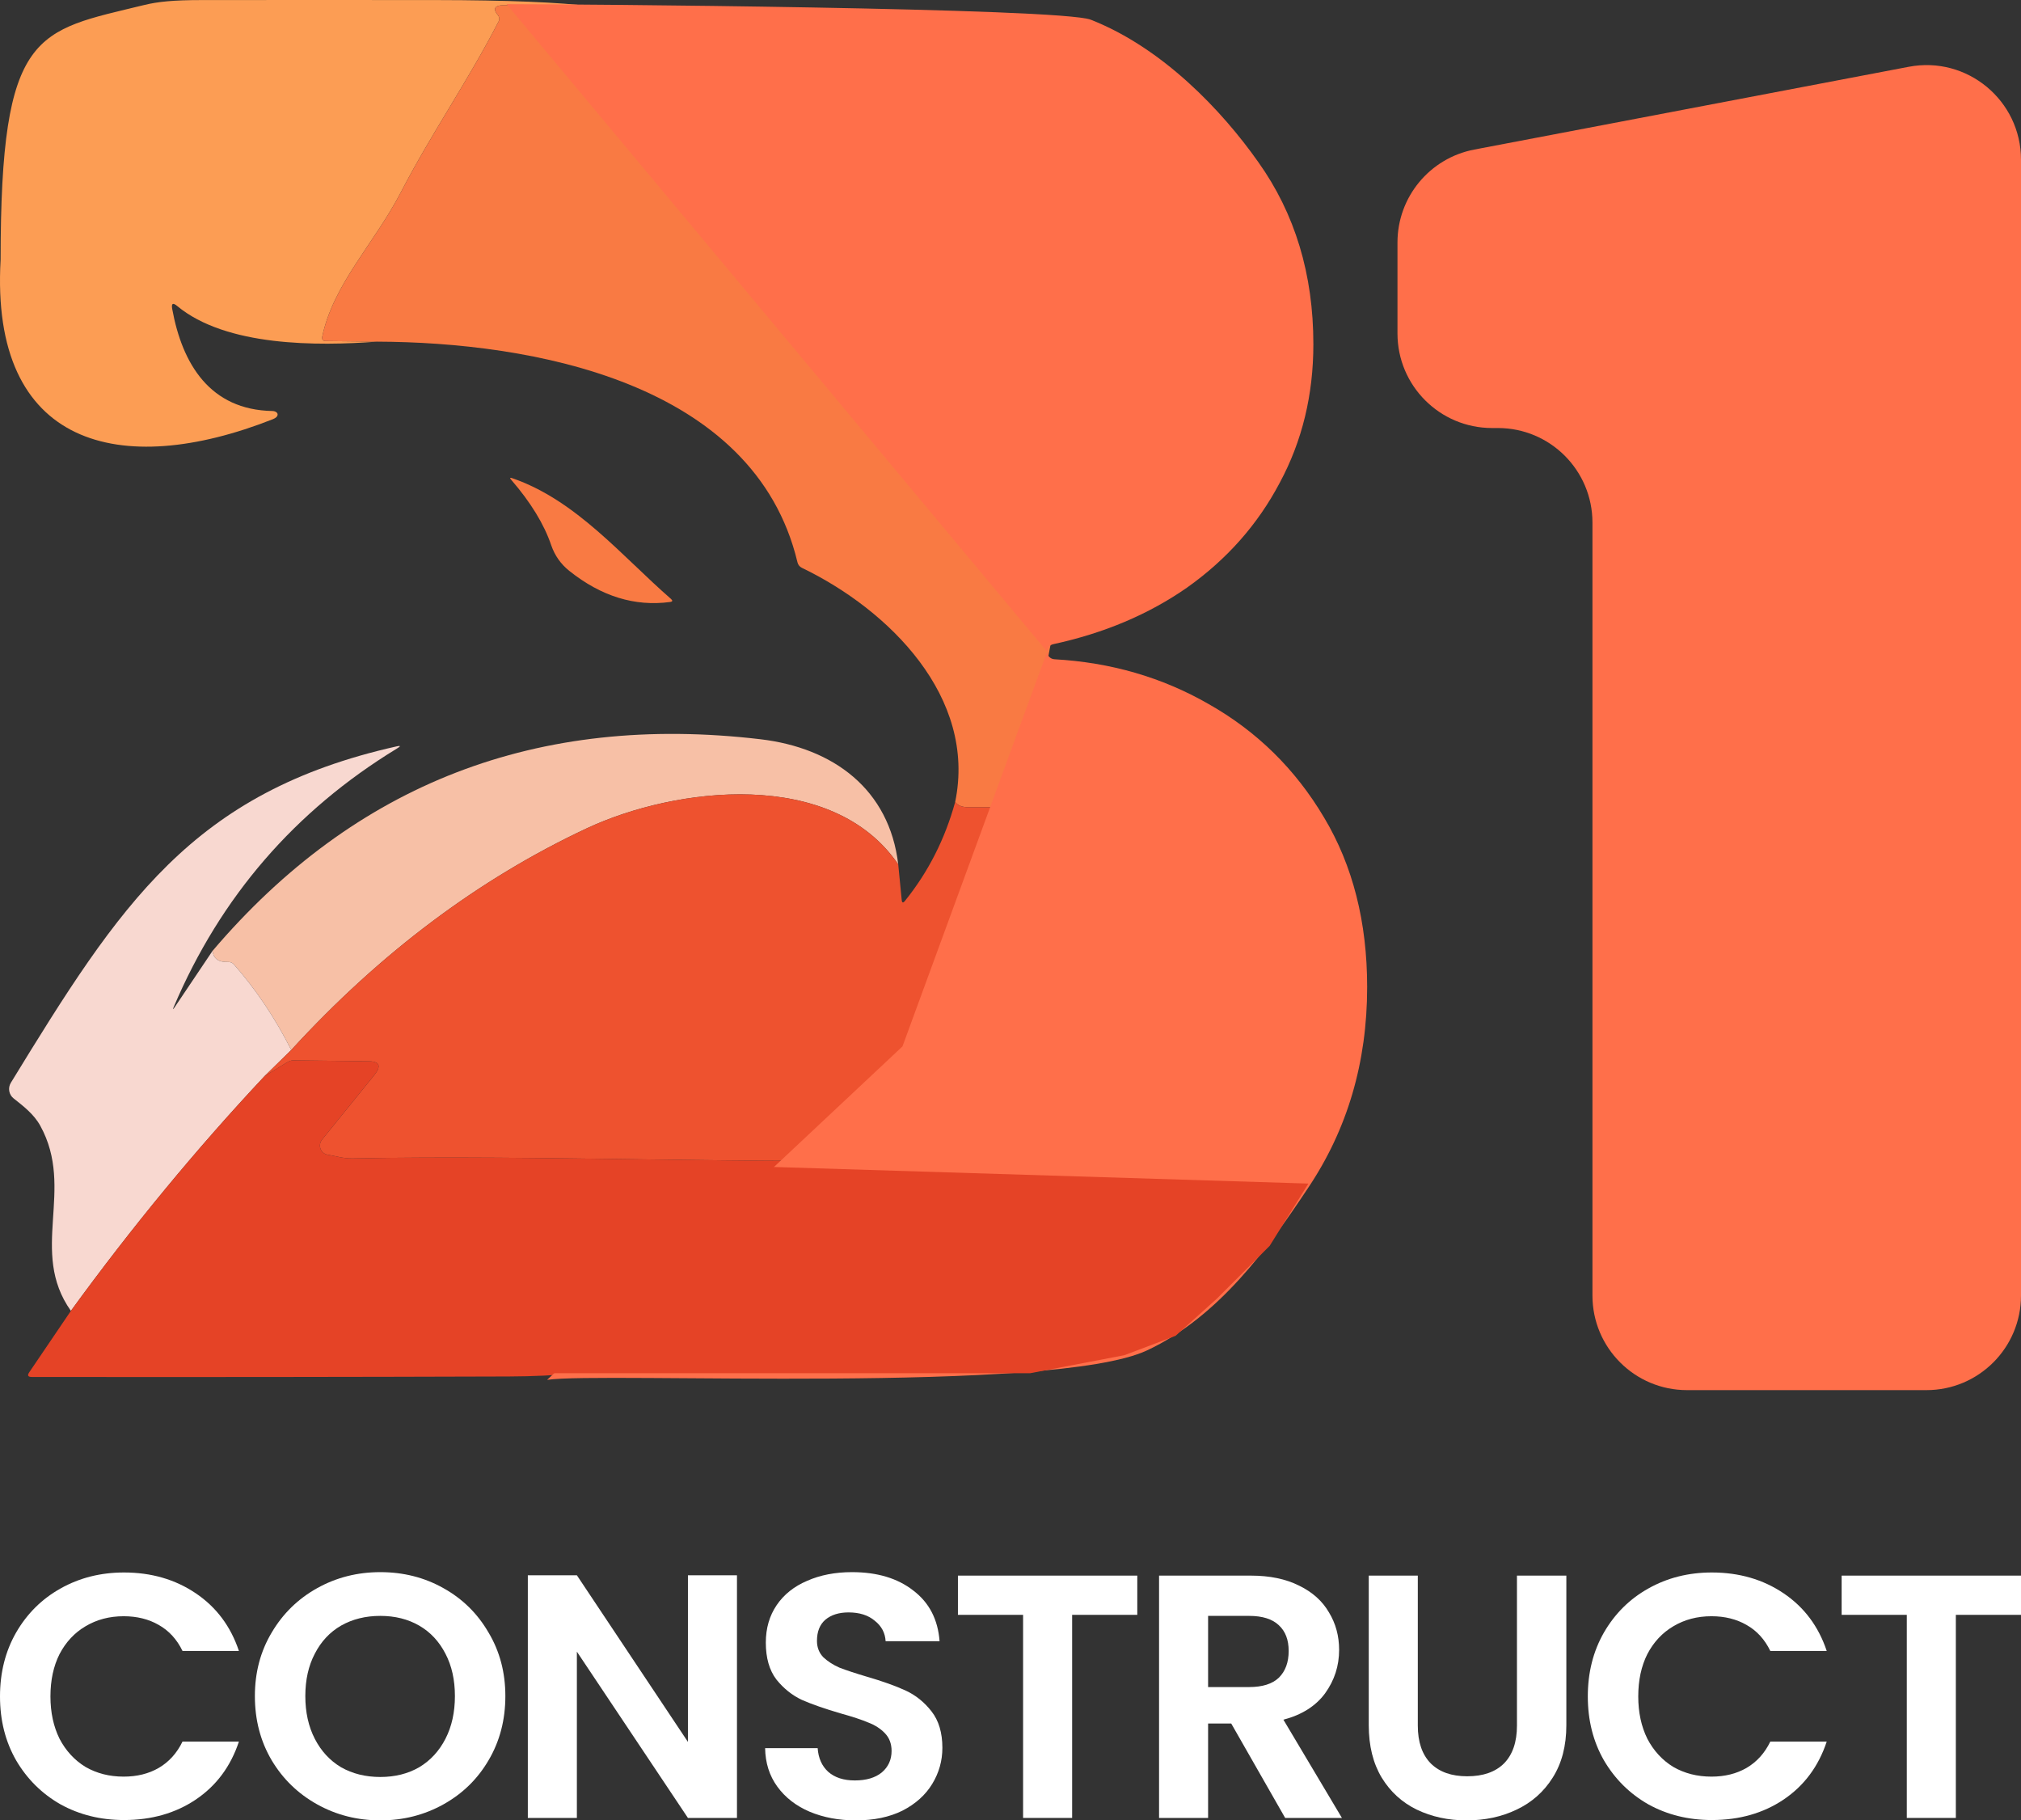
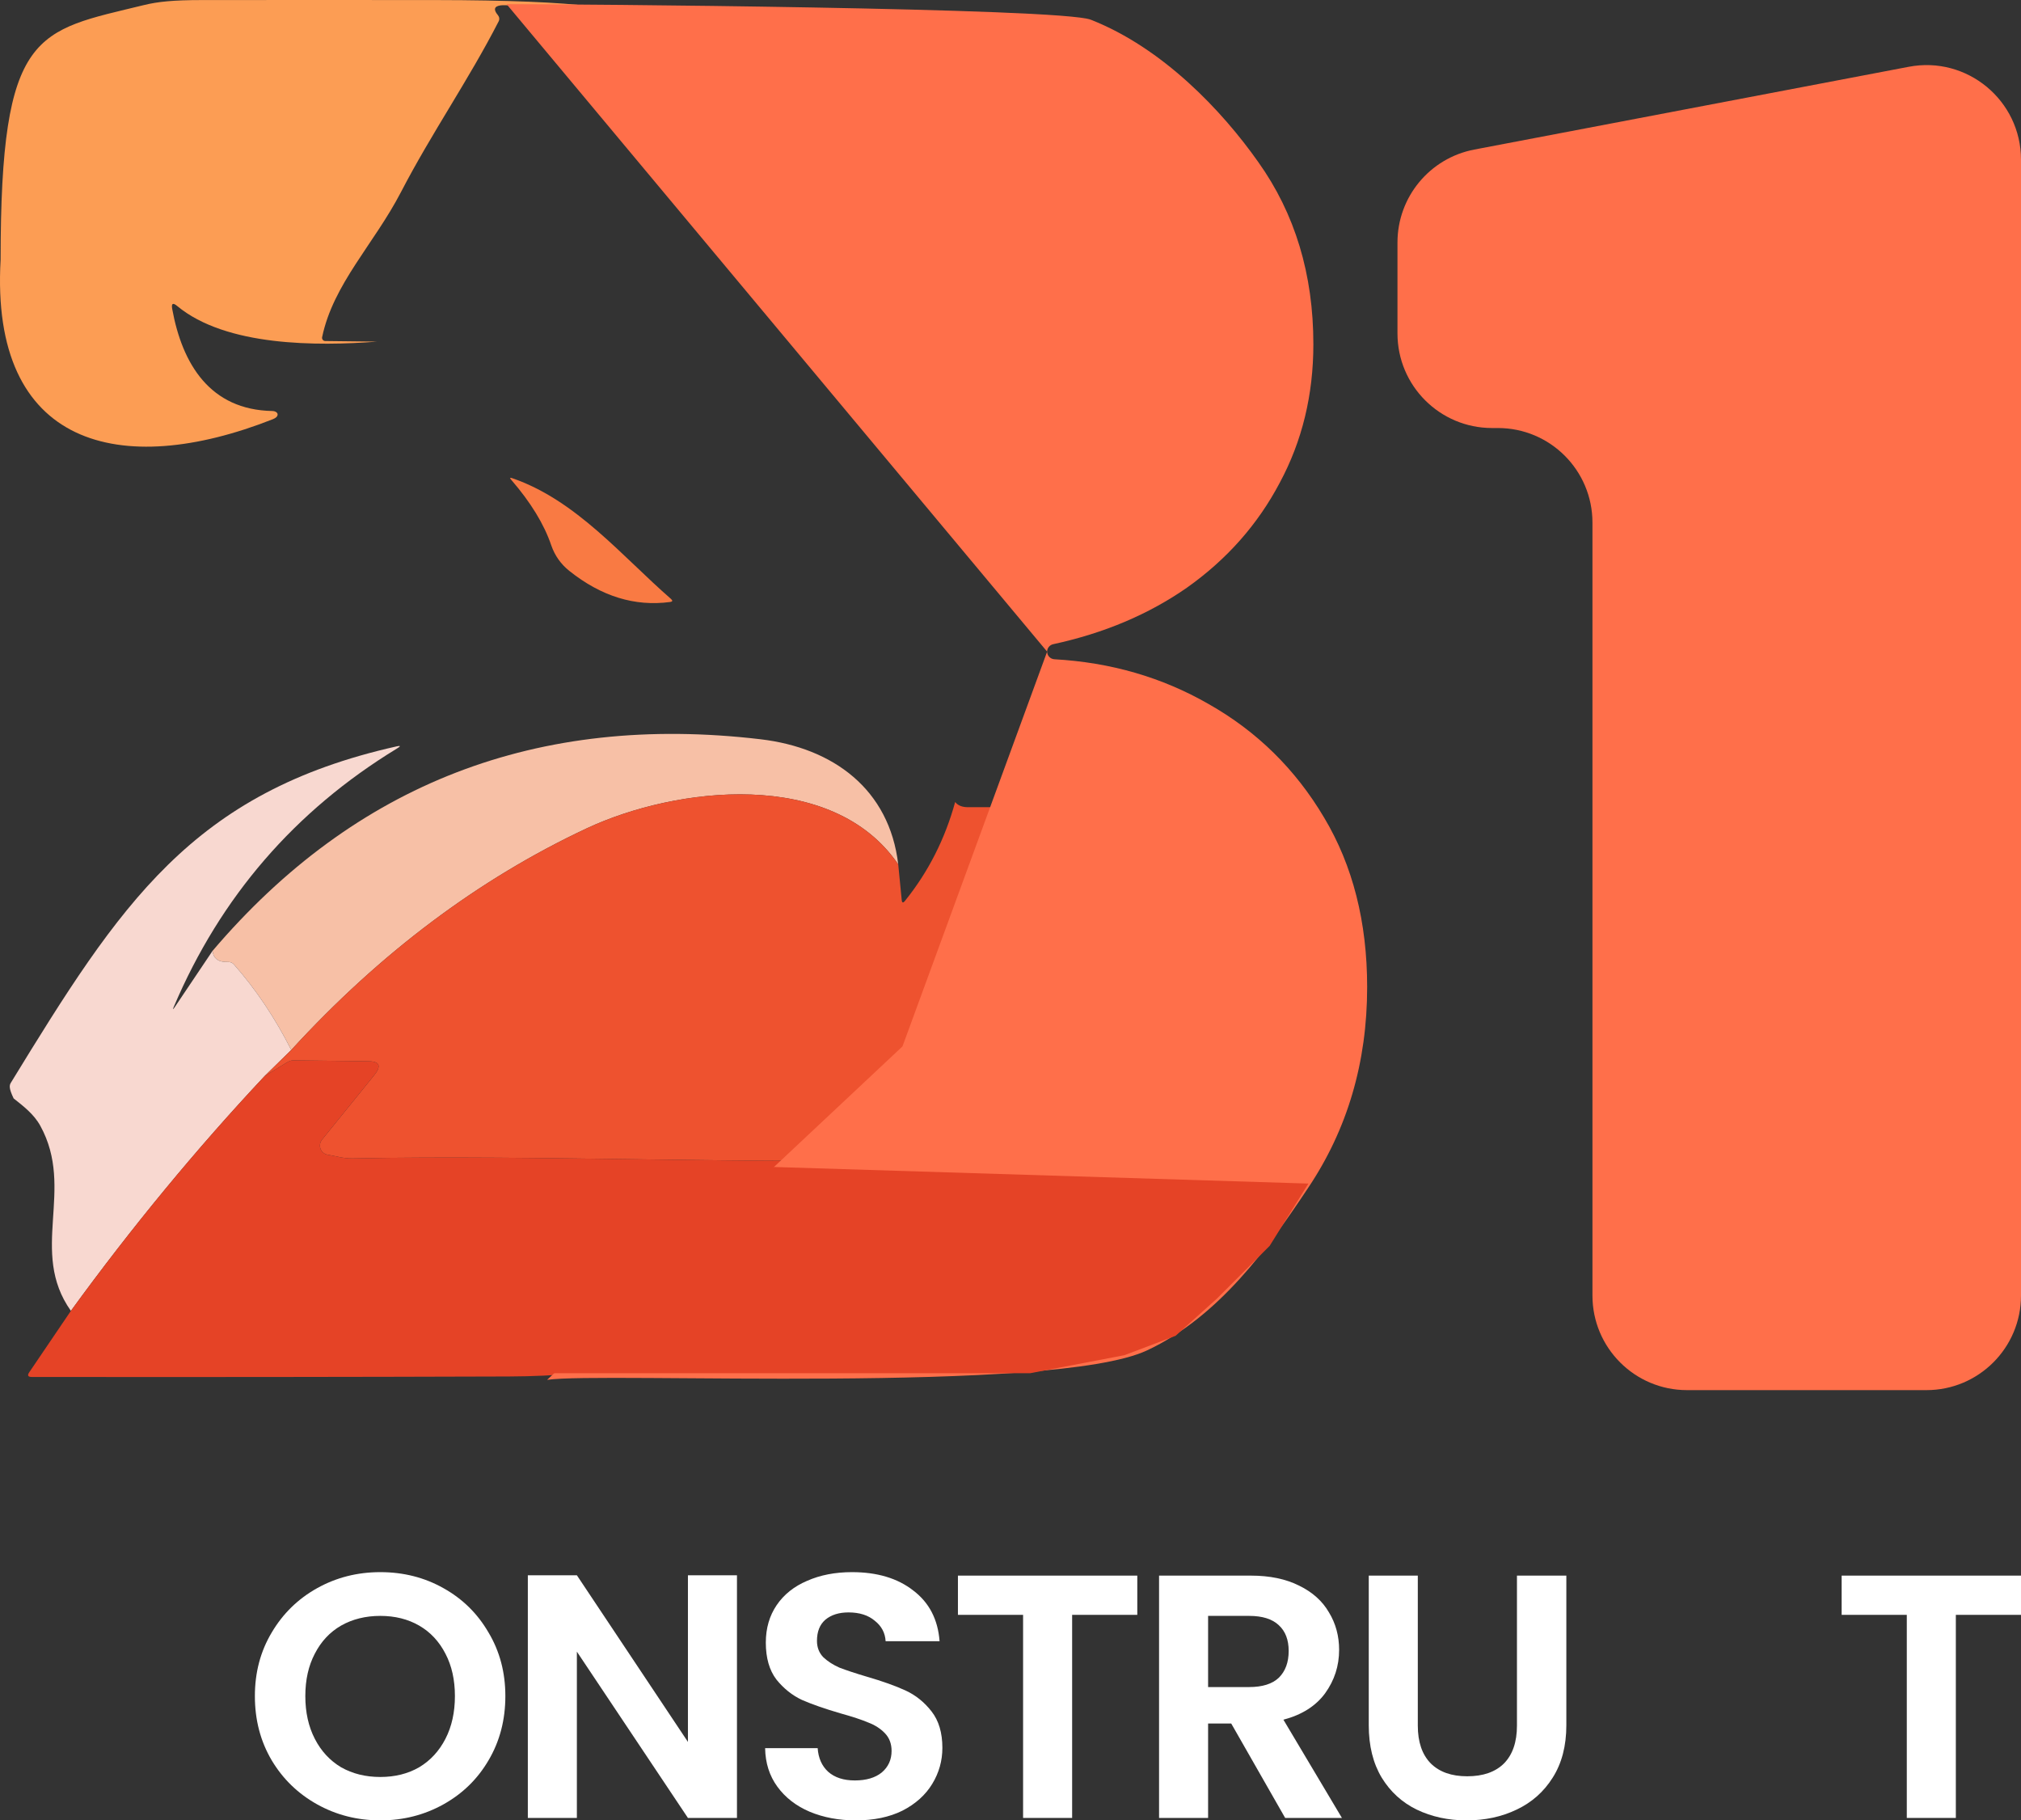
<svg xmlns="http://www.w3.org/2000/svg" width="171" height="154" viewBox="0 0 171 154" fill="none">
  <rect x="0" y="0" width="171" height="154" fill="#333333" stroke="none" />
  <path d="M87.197 20.154L86.941 20.141C86.666 20.123 86.51 20.121 86.475 20.134C83.699 21.184 80.076 20.134 77.484 21.965C77.245 22.133 76.95 22.199 76.663 22.149C76.377 22.1 76.122 21.94 75.955 21.703C70.245 13.639 63.146 7.782 54.657 4.133C51.671 2.853 47.569 1.961 44.091 0.668C43.579 0.478 41.111 0.051 42.122 1.272C42.186 1.347 42.227 1.438 42.24 1.533C42.253 1.628 42.237 1.722 42.194 1.803C39.647 6.772 36.53 11.235 33.938 16.229C31.64 20.659 28.195 24.02 27.256 28.522C27.247 28.561 27.247 28.602 27.257 28.641C27.266 28.681 27.284 28.718 27.309 28.749C27.334 28.78 27.366 28.806 27.402 28.823C27.439 28.841 27.478 28.85 27.519 28.85L31.903 28.902C26.869 29.283 19.138 29.323 14.996 25.89C14.629 25.584 14.487 25.665 14.57 26.133C15.423 30.812 17.773 34.672 23.043 34.77C23.102 34.771 23.161 34.779 23.216 34.794C23.271 34.81 23.321 34.832 23.362 34.859C23.404 34.887 23.436 34.919 23.458 34.955C23.48 34.99 23.491 35.028 23.489 35.065C23.485 35.227 23.349 35.361 23.082 35.466C10.179 40.552 -0.855 37.811 0.052 21.965C0.052 2.447 3.065 2.657 12.194 0.425C13.353 0.141 14.671 0.005 17.064 0.005C28.134 0.001 25.878 -0.004 36.943 0.005C42.96 0.014 47.326 0.191 50.044 0.537C64.671 2.418 77.055 8.957 87.197 20.154Z" fill="#FC9D54" />
-   <path d="M87.197 20.154C99.466 34.265 91.993 36.942 88.676 55.665L100.448 69.003C100.404 68.903 100.367 68.903 100.337 69.003C100.232 69.353 100.103 69.336 99.949 68.951C99.691 68.308 98.722 68.012 97.042 68.065C91.997 68.227 86.952 68.301 81.907 68.288C81.409 68.288 81.045 68.141 80.818 67.848C82.656 58.968 75.226 51.591 67.843 48.034C67.751 47.989 67.67 47.924 67.606 47.843C67.543 47.763 67.498 47.669 67.475 47.568C63.819 32.25 44.865 28.948 31.903 28.903L27.519 28.85C27.478 28.85 27.439 28.841 27.402 28.823C27.366 28.806 27.334 28.781 27.309 28.749C27.283 28.718 27.266 28.681 27.256 28.642C27.247 28.602 27.247 28.561 27.256 28.522C28.195 24.02 31.64 20.659 33.938 16.229C36.53 11.235 39.647 6.772 42.194 1.803C42.237 1.722 42.253 1.628 42.24 1.533C42.227 1.439 42.186 1.347 42.122 1.272C41.111 0.051 43.579 0.478 44.091 0.668C47.569 1.961 51.671 2.854 54.657 4.133C63.146 7.782 70.245 13.639 75.955 21.703C76.122 21.94 76.376 22.1 76.663 22.15C76.95 22.199 77.245 22.133 77.484 21.965C80.076 20.134 83.699 21.184 86.475 20.134C86.51 20.121 86.666 20.123 86.941 20.141L87.197 20.154Z" fill="#F97A43" />
  <path d="M48.179 48.303C47.458 47.73 46.946 47.008 46.644 46.137C46.04 44.352 44.911 42.504 43.257 40.592C43.113 40.43 43.141 40.384 43.342 40.454C48.757 42.318 52.623 47.056 56.771 50.666C56.937 50.815 56.911 50.902 56.692 50.928C53.712 51.327 50.875 50.452 48.179 48.303Z" fill="#F97A43" />
  <path d="M76.001 73.125C70.422 64.96 57.178 66.549 49.636 70.08C40.501 74.363 32.17 80.611 24.644 88.824C23.262 86.098 21.645 83.687 19.794 81.591C19.735 81.522 19.66 81.467 19.576 81.43C19.492 81.394 19.4 81.377 19.308 81.381C18.499 81.416 18.057 81.103 17.983 80.443C30.037 66.284 45.491 60.316 64.344 62.539C70.514 63.267 75.252 66.772 76.001 73.125Z" fill="#F7C0A6" />
-   <path d="M17.983 80.443C18.057 81.103 18.499 81.416 19.308 81.381C19.4 81.377 19.492 81.394 19.576 81.43C19.66 81.467 19.735 81.522 19.794 81.591C21.645 83.687 23.262 86.098 24.644 88.824L22.386 91.036C16.607 97.201 11.144 103.821 5.998 110.896C2.428 105.86 6.379 100.642 3.412 95.243C2.868 94.252 1.982 93.582 1.155 92.926C0.959 92.773 0.827 92.553 0.784 92.308C0.74 92.064 0.788 91.812 0.918 91.6C10.159 76.509 16.235 67.021 33.583 63.136C33.92 63.062 33.913 63.129 33.563 63.339C24.944 68.599 18.659 75.875 14.708 85.168C14.598 85.426 14.622 85.44 14.78 85.208L17.983 80.443Z" fill="#F8D8D0" />
+   <path d="M17.983 80.443C18.057 81.103 18.499 81.416 19.308 81.381C19.4 81.377 19.492 81.394 19.576 81.43C19.66 81.467 19.735 81.522 19.794 81.591C21.645 83.687 23.262 86.098 24.644 88.824L22.386 91.036C16.607 97.201 11.144 103.821 5.998 110.896C2.428 105.86 6.379 100.642 3.412 95.243C2.868 94.252 1.982 93.582 1.155 92.926C0.74 92.064 0.788 91.812 0.918 91.6C10.159 76.509 16.235 67.021 33.583 63.136C33.92 63.062 33.913 63.129 33.563 63.339C24.944 68.599 18.659 75.875 14.708 85.168C14.598 85.426 14.622 85.44 14.78 85.208L17.983 80.443Z" fill="#F8D8D0" />
  <path d="M76.001 73.125L76.296 76.131C76.318 76.385 76.41 76.411 76.572 76.21C78.545 73.764 79.96 70.977 80.818 67.848C81.046 68.141 81.409 68.288 81.907 68.288C86.952 68.301 91.997 68.227 97.042 68.065C98.722 68.012 99.691 68.308 99.95 68.951C100.103 69.336 100.232 69.353 100.337 69.003C100.367 68.903 100.405 68.903 100.448 69.003L100.626 69.404C98.32 81.335 92.813 91.508 84.106 99.922L84.336 98.905C84.343 98.871 84.342 98.837 84.332 98.803C84.322 98.77 84.303 98.739 84.278 98.713C84.252 98.687 84.221 98.667 84.185 98.653C84.15 98.64 84.112 98.634 84.073 98.636C83.75 98.649 83.439 98.542 83.141 98.314C82.955 98.174 82.75 98.1 82.564 98.104C62.317 98.504 46.047 97.684 29.809 97.999C29.028 98.012 28.372 97.789 27.722 97.684C27.587 97.662 27.46 97.604 27.354 97.517C27.249 97.43 27.168 97.316 27.12 97.187C27.072 97.058 27.059 96.918 27.082 96.782C27.104 96.646 27.162 96.518 27.25 96.411L31.654 90.97C32.284 90.187 32.133 89.791 31.201 89.782L24.789 89.703C24.645 89.703 24.443 89.779 24.224 89.913L22.387 91.036L24.644 88.824C32.17 80.611 40.501 74.363 49.637 70.08C57.178 66.549 70.422 64.96 76.001 73.125Z" fill="#EE522F" />
  <path d="M84.106 99.922C72.734 110.891 59.05 116.4 43.054 116.448C29.608 116.492 16.151 116.505 2.684 116.488C2.364 116.488 2.294 116.356 2.474 116.094L5.998 110.896C11.144 103.821 16.607 97.201 22.386 91.036L24.224 89.913C24.443 89.779 24.645 89.704 24.788 89.703L31.201 89.782C32.133 89.791 32.284 90.187 31.654 90.97L27.25 96.411C27.162 96.518 27.104 96.646 27.081 96.782C27.059 96.918 27.072 97.058 27.12 97.187C27.168 97.316 27.248 97.43 27.354 97.517C27.46 97.604 27.587 97.662 27.722 97.684C28.372 97.789 29.028 98.012 29.809 97.999C46.047 97.684 62.316 98.505 82.564 98.104C82.75 98.1 82.954 98.174 83.141 98.314C83.439 98.542 83.749 98.649 84.073 98.636C84.111 98.634 84.15 98.64 84.185 98.653C84.221 98.667 84.252 98.687 84.278 98.713C84.303 98.739 84.322 98.77 84.332 98.803C84.342 98.837 84.343 98.871 84.336 98.905L84.106 99.922Z" fill="#E54326" />
  <path d="M46.293 116.732C50.788 116.048 89.074 117.956 97.038 114.247C103.144 111.402 107.371 105.478 110.671 100.511C114.008 95.543 115.677 89.873 115.677 83.502C115.677 78.004 114.463 73.225 112.036 69.168C109.609 65.072 106.348 61.867 102.252 59.554C98.325 57.299 93.979 56.039 89.214 55.772C88.871 55.752 88.6 55.471 88.6 55.128C88.6 54.824 88.814 54.562 89.112 54.498C93.411 53.57 97.185 51.975 100.432 49.713C103.807 47.324 106.423 44.366 108.282 40.839C110.178 37.312 111.126 33.406 111.126 29.121C111.126 23.205 109.571 18.067 106.461 13.705C103.39 9.344 98.371 4.06 92.303 1.671C89.753 0.661 48.514 0.352 42.864 0.352L88.6 55.128L76.36 88.524L46.293 116.732Z" fill="#FF6F4A" />
  <path d="M126.243 36.21C121.825 36.21 118.243 32.629 118.243 28.21V20.511C118.243 16.67 120.973 13.371 124.746 12.652L161.503 5.65C166.433 4.71 171 8.49 171 13.508V109.602C171 114.02 167.418 117.602 163 117.602H142.74C138.321 117.602 134.74 114.02 134.74 109.602V44.21C134.74 39.792 131.158 36.21 126.74 36.21H126.243Z" fill="#FF6F4A" />
  <path d="M110.708 100.128L65.394 98.722L46.659 116.169H69.14H87.173L95.135 114.647L99.467 113.008L102.98 109.846L107.429 105.397L110.708 100.128Z" fill="#E54326" />
-   <path d="M0 143.515C0 141.498 0.454 139.697 1.363 138.11C2.292 136.505 3.547 135.262 5.128 134.38C6.728 133.48 8.517 133.029 10.493 133.029C12.805 133.029 14.83 133.617 16.569 134.792C18.308 135.966 19.523 137.592 20.215 139.667H15.443C14.969 138.688 14.297 137.954 13.427 137.464C12.578 136.975 11.589 136.73 10.463 136.73C9.258 136.73 8.181 137.014 7.232 137.582C6.304 138.13 5.572 138.913 5.039 139.931C4.525 140.95 4.268 142.144 4.268 143.515C4.268 144.866 4.525 146.06 5.039 147.098C5.572 148.116 6.304 148.909 7.232 149.477C8.181 150.025 9.258 150.299 10.463 150.299C11.589 150.299 12.578 150.055 13.427 149.565C14.297 149.056 14.969 148.312 15.443 147.333H20.215C19.523 149.428 18.308 151.063 16.569 152.238C14.85 153.393 12.825 153.971 10.493 153.971C8.517 153.971 6.728 153.53 5.128 152.649C3.547 151.748 2.292 150.505 1.363 148.919C0.454 147.333 0 145.531 0 143.515Z" fill="white" />
  <path d="M32.177 154C30.241 154 28.462 153.55 26.842 152.649C25.222 151.748 23.937 150.505 22.989 148.919C22.04 147.313 21.566 145.502 21.566 143.485C21.566 141.488 22.04 139.697 22.989 138.11C23.937 136.505 25.222 135.252 26.842 134.351C28.462 133.45 30.241 133 32.177 133C34.134 133 35.912 133.45 37.513 134.351C39.133 135.252 40.408 136.505 41.336 138.11C42.285 139.697 42.759 141.488 42.759 143.485C42.759 145.502 42.285 147.313 41.336 148.919C40.408 150.505 39.133 151.748 37.513 152.649C35.892 153.55 34.114 154 32.177 154ZM32.177 150.329C33.422 150.329 34.519 150.055 35.468 149.506C36.416 148.938 37.157 148.136 37.691 147.098C38.224 146.06 38.491 144.856 38.491 143.485C38.491 142.115 38.224 140.92 37.691 139.902C37.157 138.864 36.416 138.071 35.468 137.523C34.519 136.975 33.422 136.701 32.177 136.701C30.933 136.701 29.826 136.975 28.858 137.523C27.909 138.071 27.168 138.864 26.635 139.902C26.101 140.92 25.834 142.115 25.834 143.485C25.834 144.856 26.101 146.06 26.635 147.098C27.168 148.136 27.909 148.938 28.858 149.506C29.826 150.055 30.933 150.329 32.177 150.329Z" fill="white" />
  <path d="M62.356 153.794H58.207L48.81 139.726V153.794H44.661V133.264H48.81L58.207 147.362V133.264H62.356V153.794Z" fill="white" />
  <path d="M72.415 154C70.972 154 69.668 153.755 68.502 153.266C67.356 152.776 66.447 152.071 65.775 151.151C65.104 150.231 64.758 149.144 64.738 147.891H69.184C69.243 148.733 69.54 149.399 70.073 149.888C70.627 150.378 71.378 150.622 72.326 150.622C73.294 150.622 74.055 150.397 74.608 149.947C75.162 149.477 75.438 148.87 75.438 148.126C75.438 147.519 75.251 147.02 74.875 146.628C74.5 146.236 74.025 145.933 73.452 145.717C72.899 145.483 72.129 145.228 71.14 144.954C69.797 144.562 68.7 144.18 67.85 143.808C67.02 143.417 66.299 142.839 65.686 142.076C65.094 141.292 64.797 140.255 64.797 138.962C64.797 137.748 65.104 136.691 65.716 135.79C66.329 134.89 67.188 134.204 68.295 133.734C69.401 133.245 70.666 133 72.089 133C74.223 133 75.952 133.519 77.276 134.557C78.62 135.575 79.361 137.004 79.499 138.845H74.934C74.895 138.14 74.589 137.562 74.016 137.112C73.462 136.642 72.721 136.407 71.793 136.407C70.982 136.407 70.33 136.613 69.836 137.024C69.362 137.435 69.125 138.032 69.125 138.815C69.125 139.364 69.303 139.824 69.658 140.196C70.034 140.548 70.488 140.842 71.022 141.077C71.575 141.292 72.346 141.547 73.334 141.841C74.678 142.232 75.774 142.624 76.624 143.015C77.474 143.407 78.205 143.994 78.817 144.778C79.43 145.561 79.736 146.589 79.736 147.862C79.736 148.958 79.45 149.976 78.877 150.916C78.304 151.856 77.464 152.61 76.357 153.178C75.251 153.726 73.936 154 72.415 154Z" fill="white" />
  <path d="M96.228 133.294V136.613H90.715V153.794H86.565V136.613H81.052V133.294H96.228Z" fill="white" />
  <path d="M108.74 153.794L104.176 145.806H102.219V153.794H98.07V133.294H105.836C107.436 133.294 108.8 133.578 109.926 134.145C111.052 134.694 111.892 135.448 112.446 136.407C113.019 137.347 113.305 138.404 113.305 139.579C113.305 140.93 112.91 142.154 112.12 143.25C111.329 144.327 110.153 145.071 108.592 145.483L113.542 153.794H108.74ZM102.219 142.722H105.687C106.814 142.722 107.654 142.457 108.207 141.929C108.76 141.38 109.037 140.627 109.037 139.667C109.037 138.727 108.76 138.003 108.207 137.494C107.654 136.965 106.814 136.701 105.687 136.701H102.219V142.722Z" fill="white" />
  <path d="M119.963 133.294V145.982C119.963 147.372 120.329 148.439 121.06 149.183C121.791 149.908 122.819 150.27 124.143 150.27C125.486 150.27 126.524 149.908 127.255 149.183C127.986 148.439 128.352 147.372 128.352 145.982V133.294H132.531V145.952C132.531 147.695 132.146 149.173 131.375 150.387C130.624 151.582 129.606 152.483 128.322 153.09C127.057 153.697 125.644 154 124.083 154C122.542 154 121.139 153.697 119.874 153.09C118.629 152.483 117.641 151.582 116.91 150.387C116.179 149.173 115.813 147.695 115.813 145.952V133.294H119.963Z" fill="white" />
-   <path d="M134.347 143.515C134.347 141.498 134.801 139.697 135.71 138.11C136.639 136.505 137.894 135.262 139.475 134.38C141.075 133.48 142.864 133.029 144.84 133.029C147.152 133.029 149.177 133.617 150.916 134.792C152.655 135.966 153.87 137.592 154.562 139.667H149.79C149.315 138.688 148.644 137.954 147.774 137.464C146.924 136.975 145.936 136.73 144.81 136.73C143.605 136.73 142.528 137.014 141.579 137.582C140.65 138.13 139.919 138.913 139.386 139.931C138.872 140.95 138.615 142.144 138.615 143.515C138.615 144.866 138.872 146.06 139.386 147.098C139.919 148.116 140.65 148.909 141.579 149.477C142.528 150.025 143.605 150.299 144.81 150.299C145.936 150.299 146.924 150.055 147.774 149.565C148.644 149.056 149.315 148.312 149.79 147.333H154.562C153.87 149.428 152.655 151.063 150.916 152.238C149.197 153.393 147.171 153.971 144.84 153.971C142.864 153.971 141.075 153.53 139.475 152.649C137.894 151.748 136.639 150.505 135.71 148.919C134.801 147.333 134.347 145.531 134.347 143.515Z" fill="white" />
  <path d="M171 133.294V136.613H165.487V153.794H161.337V136.613H155.824V133.294H171Z" fill="white" />
</svg>